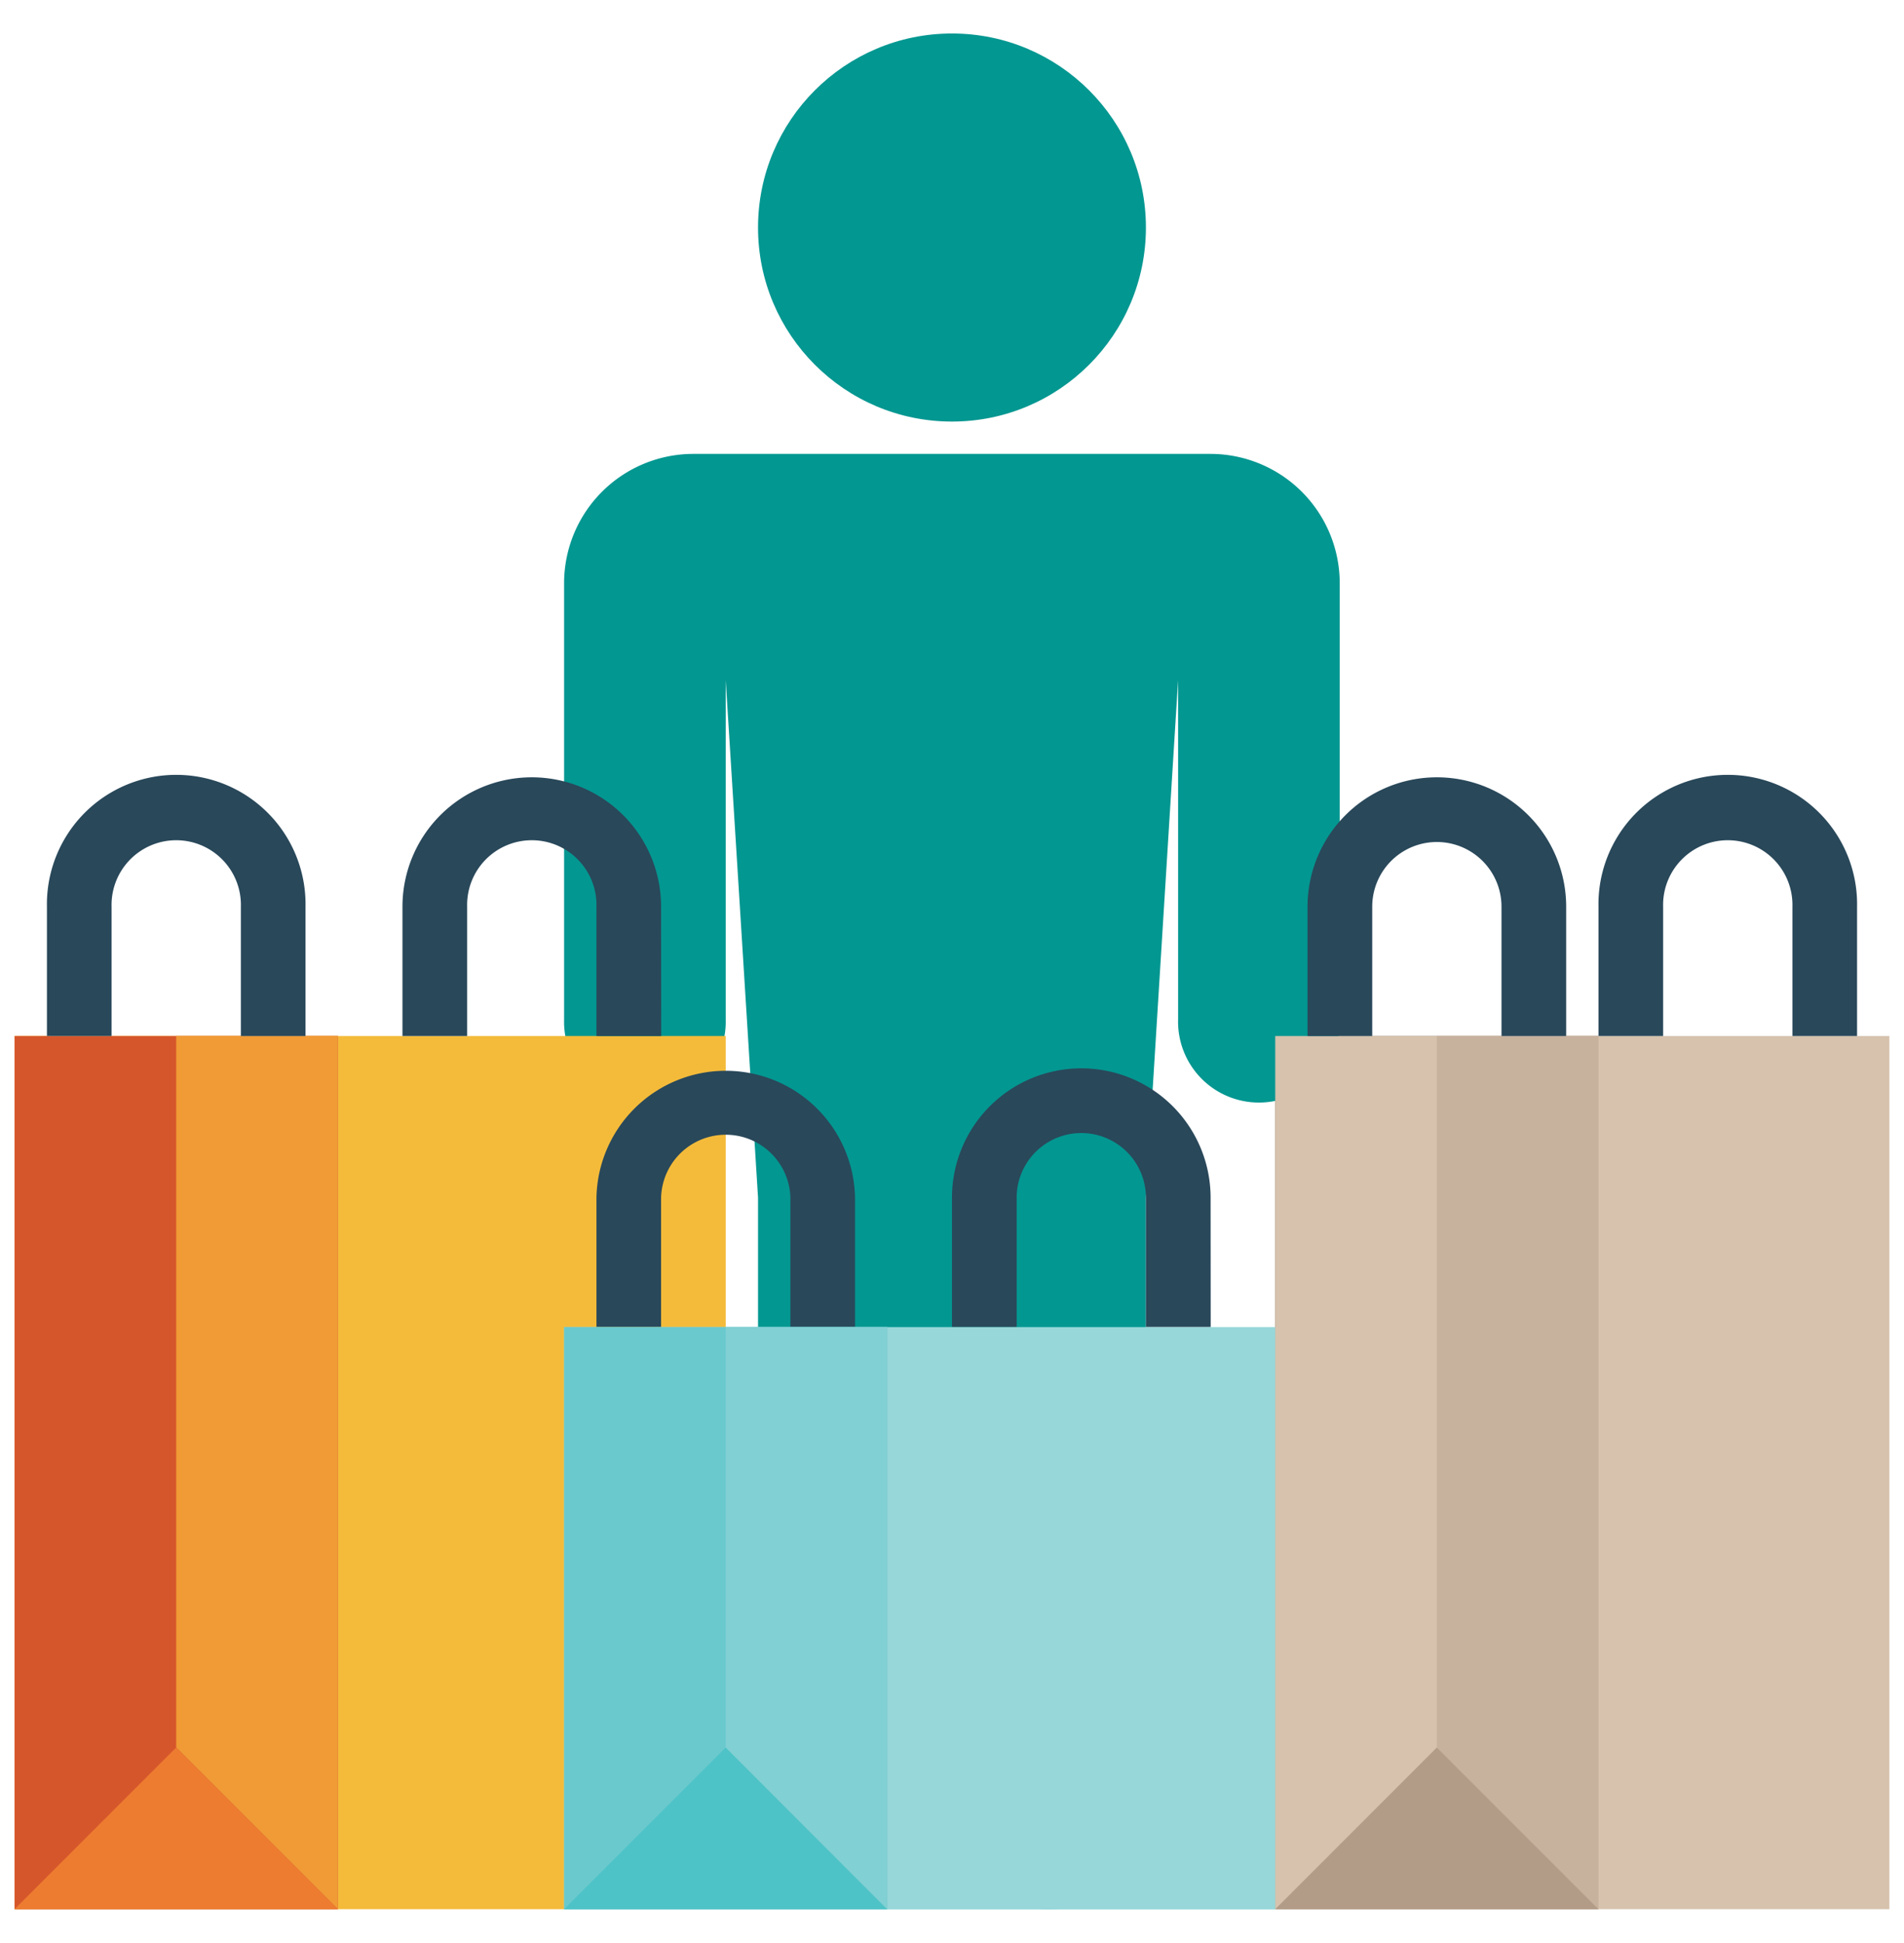
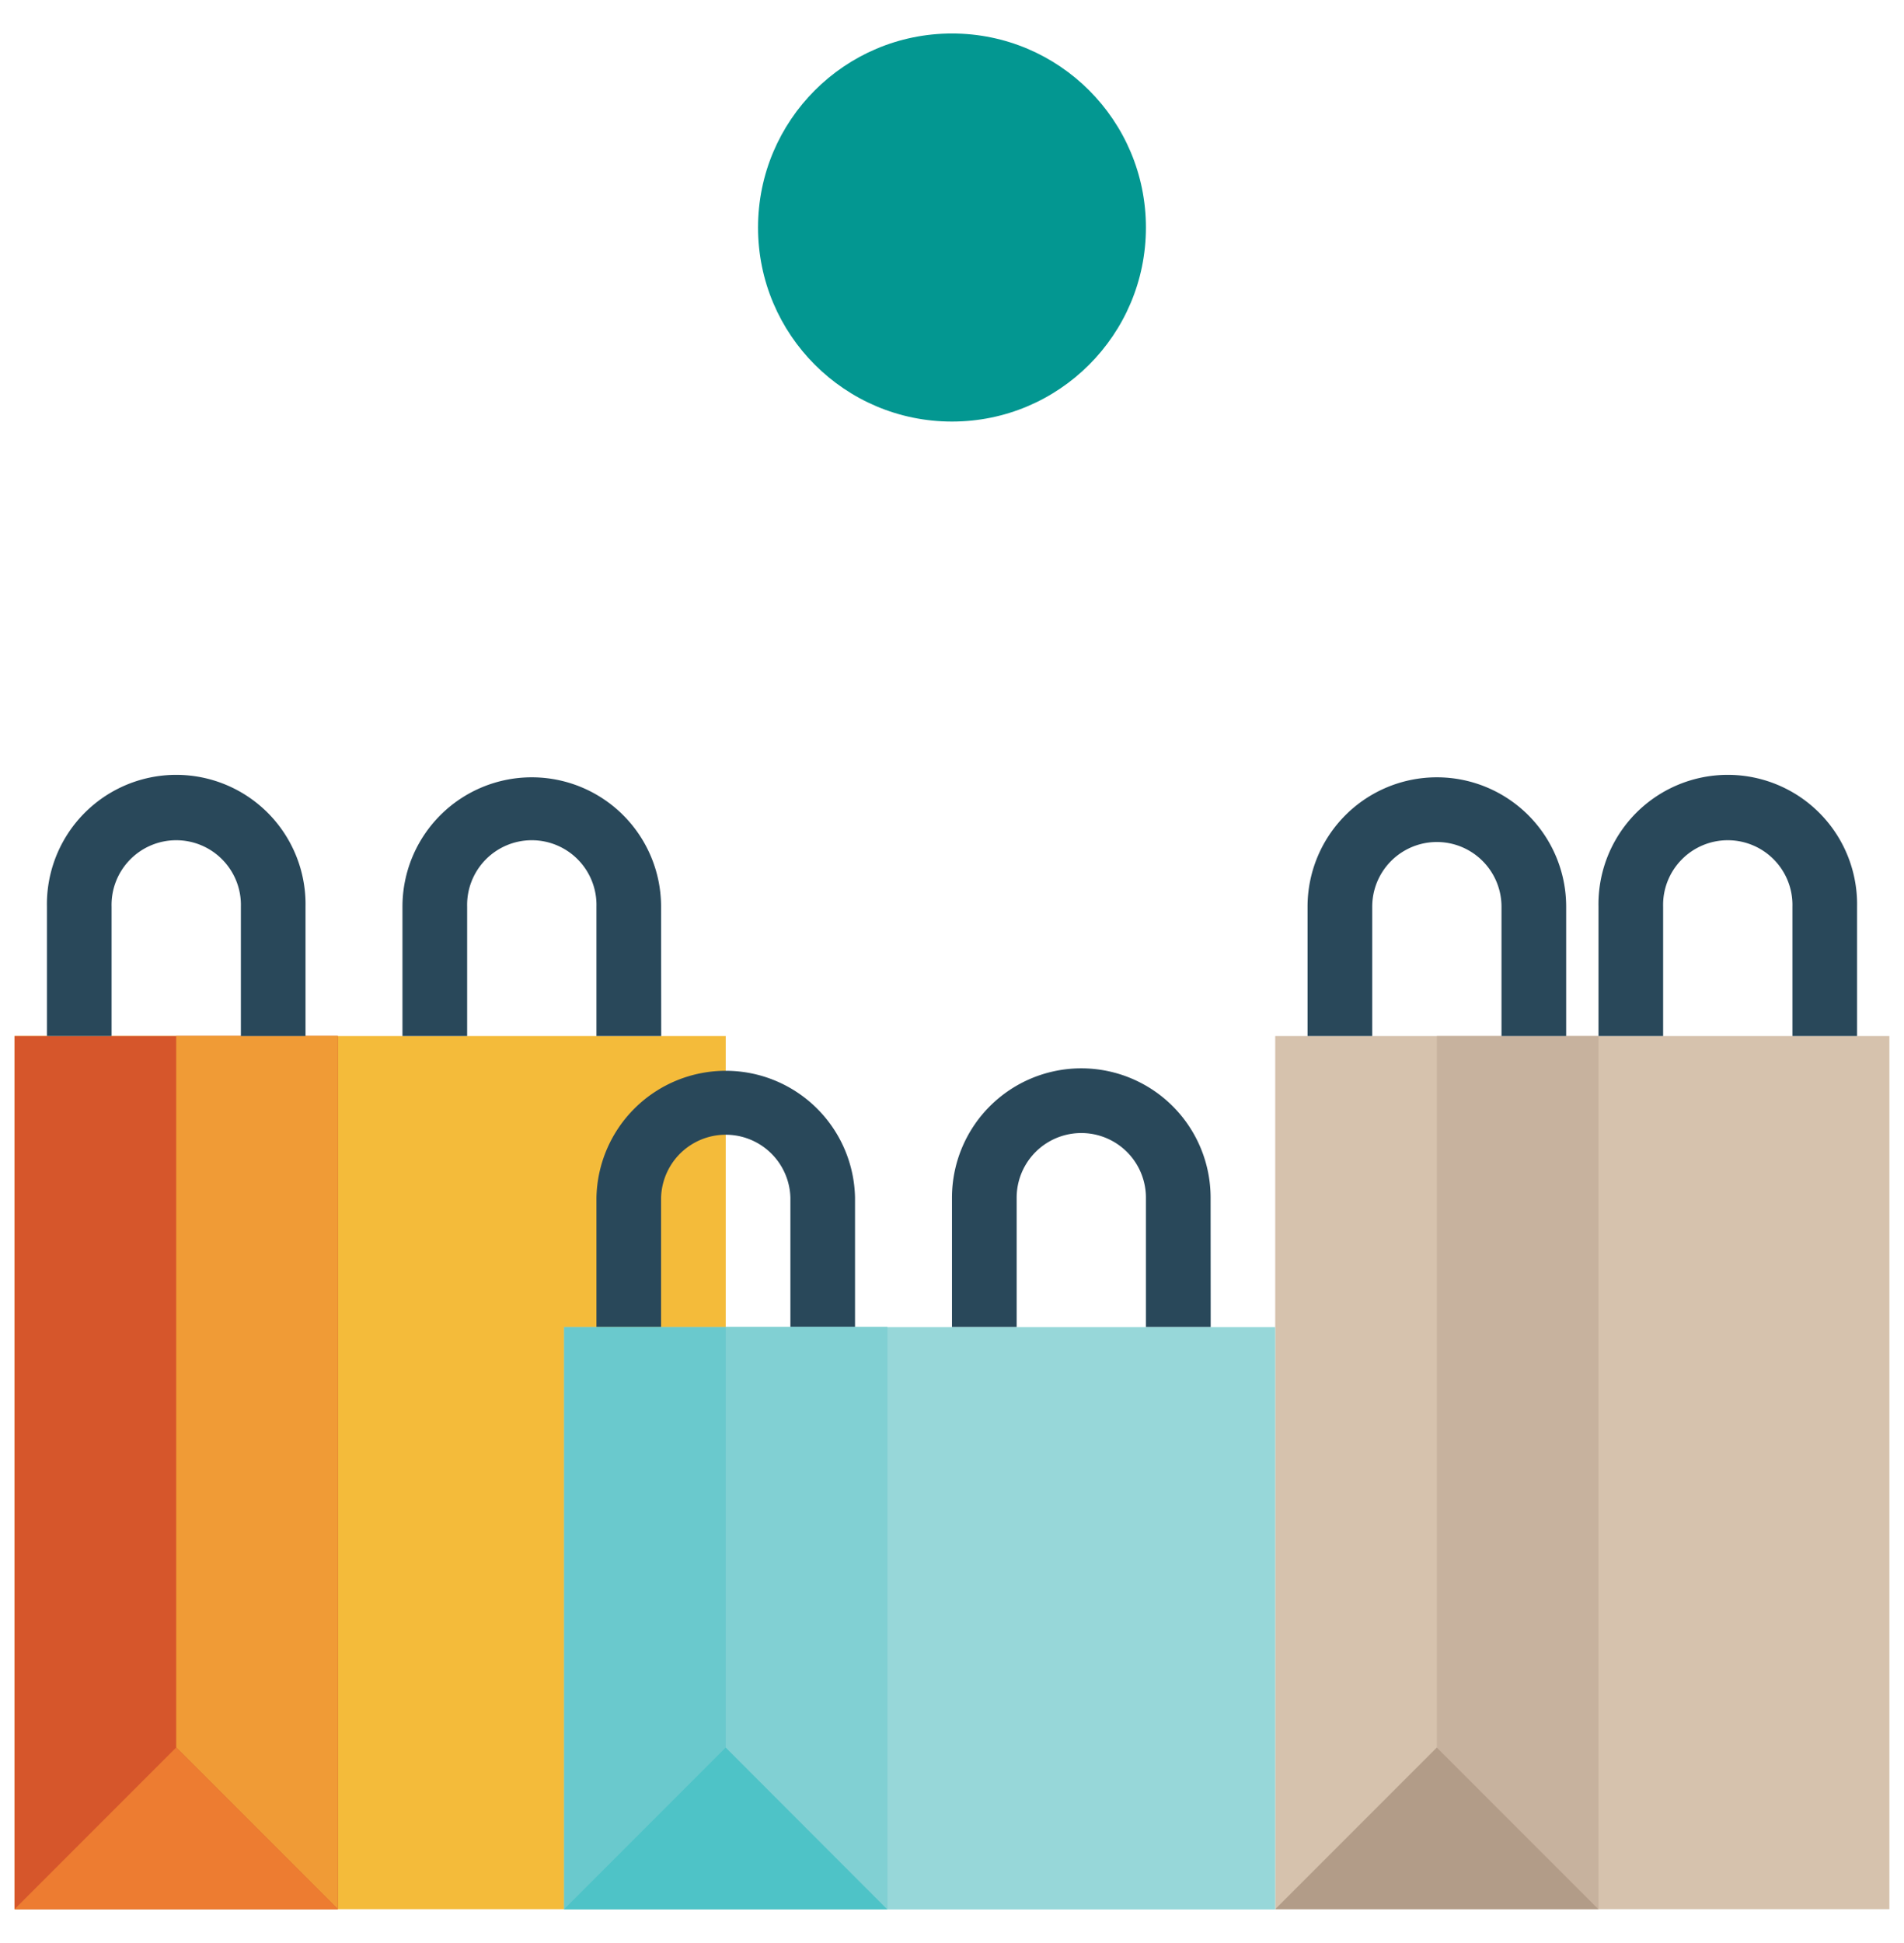
<svg xmlns="http://www.w3.org/2000/svg" id="Layer_1" data-name="Layer 1" viewBox="0 0 408.89 417">
  <defs>
    <style>.cls-1{fill:#937963;}.cls-2{fill:#039791;}.cls-3{fill:#d6c2ad;}.cls-4{fill:#c7b29e;}.cls-5{fill:#f4bb3a;}.cls-6{fill:#d6562b;}.cls-7{fill:#f09b36;}.cls-8{fill:#29485a;}.cls-9{fill:#ed7c31;}.cls-10{fill:#b29c88;}.cls-11{fill:#97d7d9;}.cls-12{fill:#6ac9cd;}.cls-13{fill:#4ec3c7;}.cls-14{fill:#81d0d3;}</style>
  </defs>
-   <path class="cls-1" d="M273.86,222.38h69.42V409.81H273.86Z" />
  <circle class="cls-2" cx="204.44" cy="48.84" r="41.65" />
-   <path class="cls-2" d="M246.09,257.09,253,146v72.89a17.36,17.36,0,1,0,34.71,0V125.2A27.77,27.77,0,0,0,260,97.43H148.91a27.77,27.77,0,0,0-27.77,27.77v93.71a17.36,17.36,0,1,0,34.71,0V146l6.94,111.07V389a20.83,20.83,0,0,0,20.83,20.82h0A20.82,20.82,0,0,0,204.44,389h0a20.83,20.83,0,0,0,20.83,20.82h0A20.82,20.82,0,0,0,246.09,389h0Z" />
  <path class="cls-3" d="M273.86,222.38H405.75V409.81H273.86Z" />
  <path class="cls-4" d="M308.57,375.1V222.38h34.71V409.81Z" />
  <path class="cls-5" d="M3.13,222.38H155.85V409.81H3.13Z" />
  <path class="cls-6" d="M3.13,222.38H72.55V409.81H3.13Z" />
  <path class="cls-7" d="M37.84,375.1V222.38H72.55V409.81Z" />
  <path class="cls-8" d="M142,222.38H128.09V194.62a13.89,13.89,0,1,0-27.77,0v27.76H86.43V194.62a27.77,27.77,0,0,1,55.54,0Z" />
-   <path class="cls-8" d="M65.61,222.38H51.73V194.62a13.89,13.89,0,1,0-27.77,0v27.76H10.08V194.62a27.77,27.77,0,1,1,55.53,0Z" />
+   <path class="cls-8" d="M65.61,222.38H51.73V194.62a13.89,13.89,0,1,0-27.77,0v27.76H10.08V194.62a27.77,27.77,0,1,1,55.53,0" />
  <path class="cls-9" d="M3.13,409.81,37.84,375.1l34.71,34.71Z" />
  <path class="cls-10" d="M273.86,409.81l34.71-34.71,34.71,34.71Z" />
  <path class="cls-8" d="M260,284.86H246.09V257.09a13.88,13.88,0,0,0-27.76,0v27.77H204.44V257.09a27.77,27.77,0,0,1,55.54,0Z" />
  <path class="cls-8" d="M183.62,284.86H169.74V257.09a13.89,13.89,0,0,0-27.77,0v27.77H128.09V257.09a27.77,27.77,0,0,1,55.53,0Z" />
  <path class="cls-11" d="M121.14,284.86H273.86v125H121.14Z" />
  <path class="cls-12" d="M121.14,284.86h69.42v125H121.14Z" />
  <path class="cls-13" d="M121.14,409.81l34.71-34.71,34.71,34.71Z" />
  <path class="cls-14" d="M155.85,375.1V284.86h34.71v125Z" />
  <path class="cls-8" d="M398.81,222.38H384.93V194.62a13.89,13.89,0,1,0-27.77,0v27.76H343.28V194.62a27.77,27.77,0,1,1,55.53,0Z" />
  <path class="cls-8" d="M336.34,222.38H322.45V194.62a13.88,13.88,0,1,0-27.76,0v27.76H280.8V194.62a27.77,27.77,0,1,1,55.54,0Z" />
</svg>